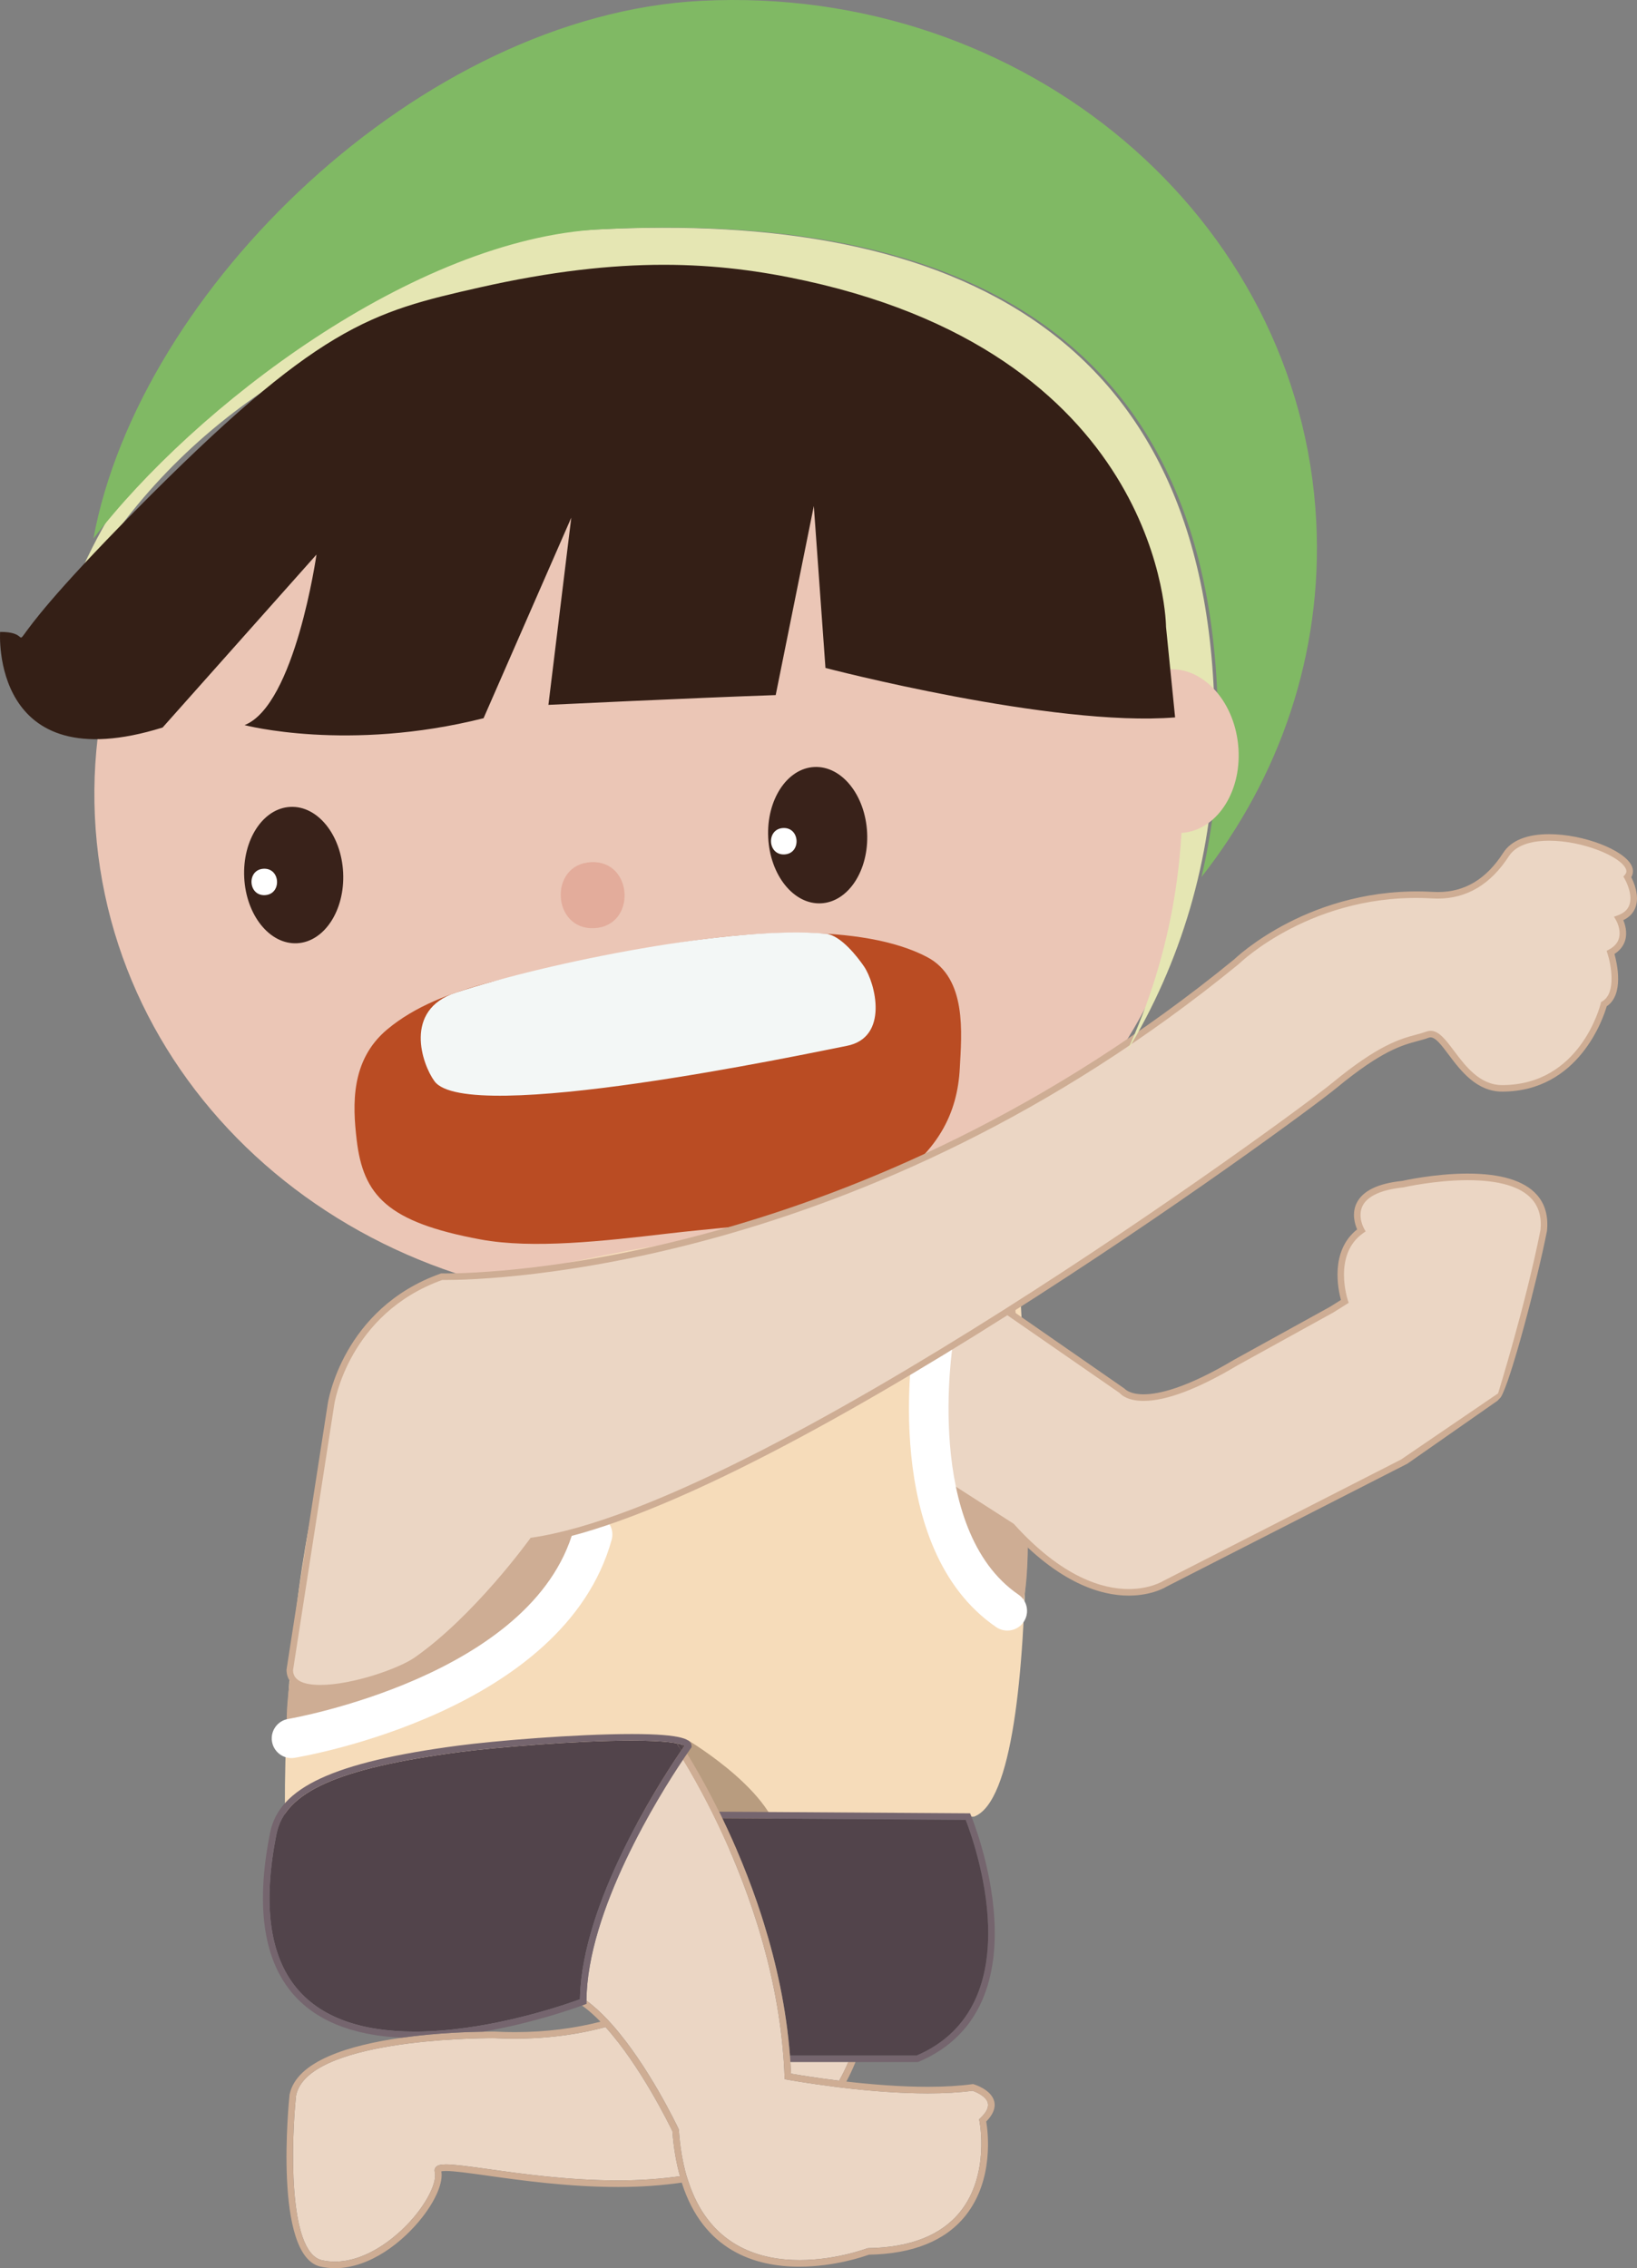
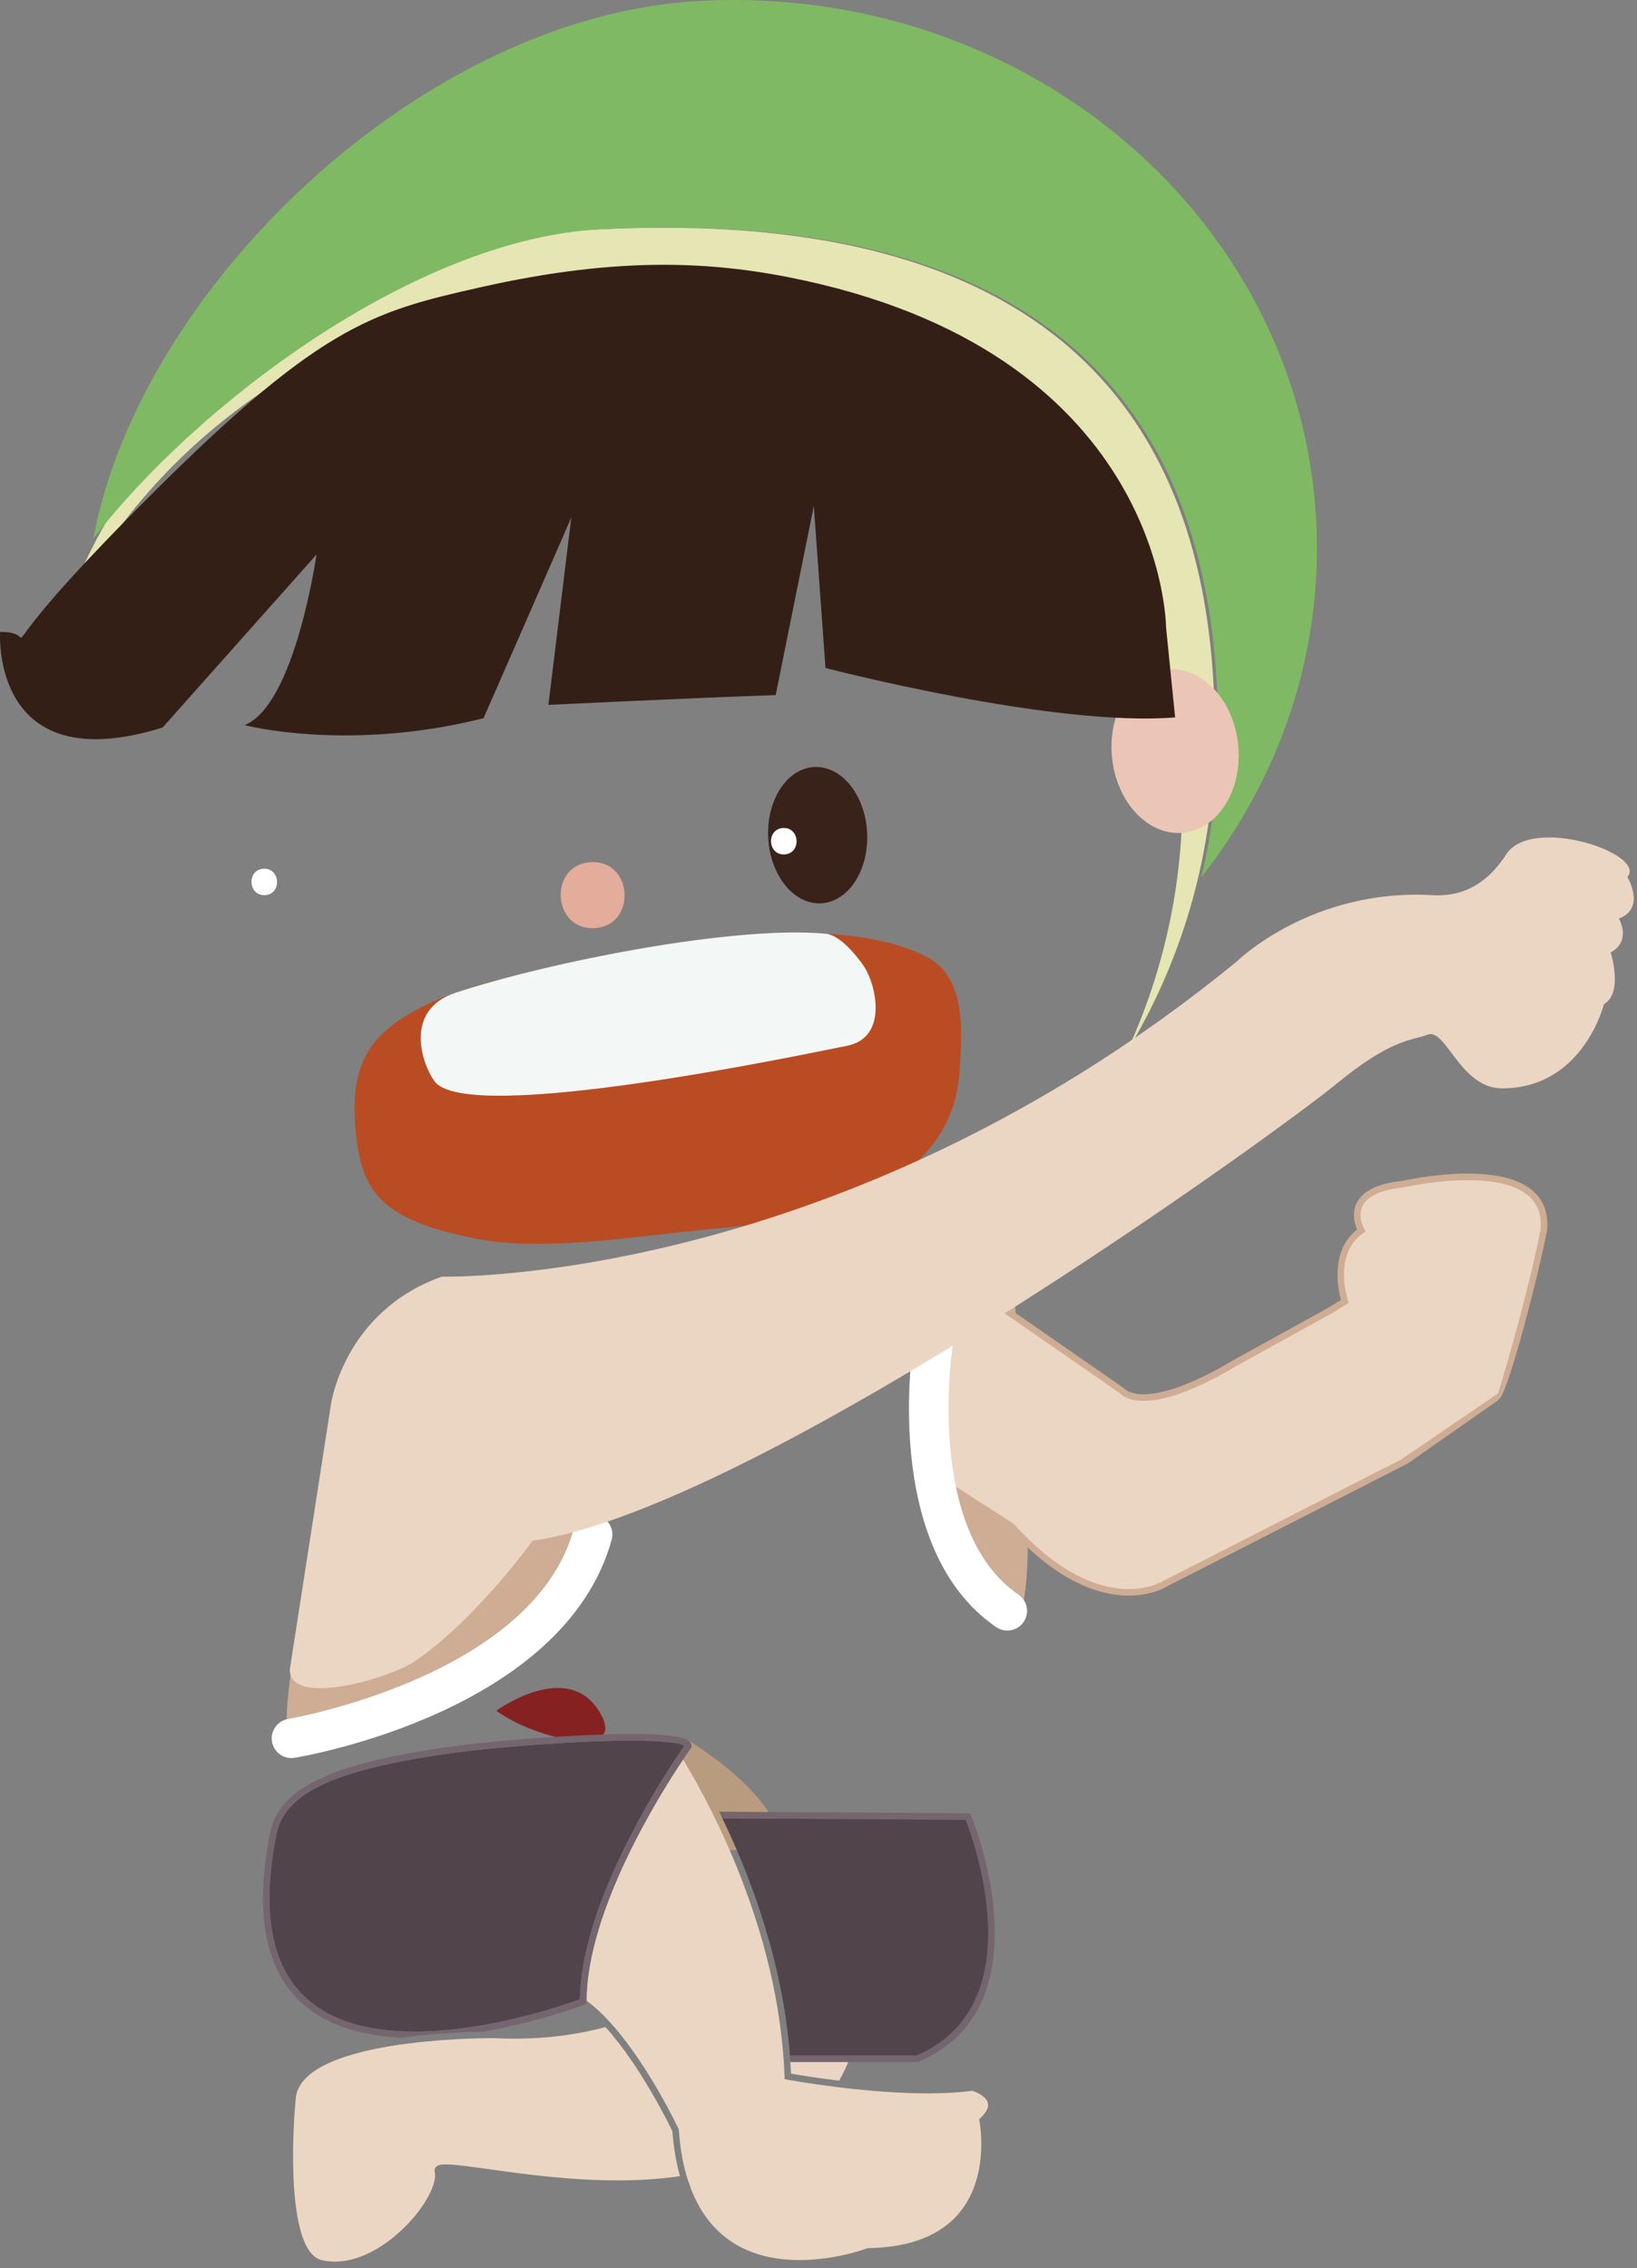
<svg xmlns="http://www.w3.org/2000/svg" x="0px" y="0px" width="144.378px" height="200px" viewBox="0 0 144.378 200" xml:space="preserve">
  <rect x="0" y="0" width="144.378" height="200" fill="#808080" stroke="none" />
  <path fill="#862121" d="M43.775,150.851c0,0,6.16-4.515,9.034,0C55.682,155.368,47.061,153.313,43.775,150.851" />
-   <path fill="#EBC6B6" d="M105.802,64.545c2.499,24.963-17.245,47.382-44.104,50.073c-26.861,2.689-50.662-15.367-53.161-40.331   C6.035,49.322,25.781,26.904,52.642,24.213C79.499,21.522,103.302,39.581,105.802,64.545" />
  <path fill="#BA4C23" d="M84.652,94.183c-0.205,3.933-1.843,7.537-6.944,10.68c-4.862,3.004-11.077,3.013-18.793,3.912   c-5.66,0.663-11.926,1.373-16.527,0.521c-8.245-1.524-10.358-3.893-10.932-8.793c-0.361-3.08-0.545-7.026,2.708-9.74   c4.816-4.008,12.333-4.825,21.758-6.873c9.54-2.074,20.273-2.451,25.862,0.513C85.307,86.266,84.807,91.172,84.652,94.183" />
  <path fill="#F3F7F6" d="M76.201,85.218c1.01,1.481,2.23,6.272-1.522,7.008c-3.76,0.737-33.478,7.043-36.359,3.118   c-1.094-1.491-2.762-6.29,1.879-7.813c8.329-2.723,24.521-5.94,32.621-5.197C74.146,82.452,75.653,84.413,76.201,85.218" />
  <path fill="#39221A" d="M76.478,73.432c0.163,3.32-1.658,6.105-4.069,6.223c-2.411,0.117-4.494-2.479-4.655-5.798   c-0.164-3.317,1.658-6.105,4.067-6.223C74.231,67.518,76.316,70.109,76.478,73.432" />
-   <path fill="#39221A" d="M30.264,76.948c0.163,3.322-1.659,6.108-4.068,6.228c-2.412,0.116-4.495-2.479-4.657-5.8   c-0.162-3.32,1.657-6.106,4.068-6.224C28.019,71.033,30.103,73.631,30.264,76.948" />
  <path fill="#FFFFFF" d="M69.071,73.016c-1.501,0.075-1.388,2.401,0.112,2.327C70.683,75.27,70.573,72.945,69.071,73.016" />
  <path fill="#FFFFFF" d="M23.251,76.606c-1.501,0.072-1.386,2.4,0.113,2.327C24.866,78.861,24.75,76.536,23.251,76.606" />
  <path fill="#E3AC9B" d="M52.128,76.025c-3.752,0.183-3.466,6.001,0.285,5.821C56.164,81.66,55.878,75.842,52.128,76.025" />
-   <path fill="#F6DCBA" d="M33.88,115.733c0,0,45.235-15.144,56.106-1.554c0,0,2.719,43.485-4.075,46.011H25.143   C25.143,160.19,24.367,130.68,33.88,115.733" />
  <path fill="#CEAD94" d="M25.303,151.84c-0.174-2.18,1.351-10.872,1.351-10.872l62.734-27.276c0,0,2.429,24.777,0.583,28.357   c0,0-7.569,1.735-8.638-26.413l-27.57,14.443l-4.172,9.097l-8.008,8.977C41.582,148.152,25.633,155.998,25.303,151.84" />
  <path fill="#EBD6C4" d="M87.592,114.761l11.358,7.864c0,0,1.748,2.475,10.047-2.477l8.444-4.66l1.165-0.728   c0,0-1.456-4.22,1.456-6.261c0,0-2.037-3.496,3.64-4.077c0,0,13.177-3.04,12.45,4.096c0,0-2.859,14.431-4.024,14.687l-8.281,5.68   l-21.11,10.774c0,0-5.679,3.641-13.54-5.097l-7.281-4.659v-14.706L87.592,114.761z" />
  <path fill="#CEAD94" d="M99.544,140.701c-2.375,0-6.129-1.029-10.539-5.913l-7.379-4.729v-15.13l6.048-0.465l11.515,7.991   c0,0,0.396,0.496,1.672,0.496c1.31,0,3.758-0.529,7.988-3.053l8.452-4.664l0.965-0.604c-0.247-0.901-0.987-4.323,1.43-6.221   c-0.192-0.438-0.506-1.415-0.028-2.356c0.54-1.058,1.886-1.704,4.007-1.921c-0.009,0,2.819-0.646,5.759-0.646   c2.937,0,4.986,0.623,6.095,1.851c0.738,0.818,1.045,1.898,0.909,3.209c-0.871,4.423-3.228,13.358-4.079,14.671l-0.277,0.294   l-7.952,5.554l-0.148,0.077l-21.111,10.774C102.843,139.938,101.624,140.701,99.544,140.701z M82.204,129.746l7.206,4.626   c4.279,4.752,7.871,5.751,10.134,5.751c1.898,0,3.027-0.7,3.036-0.707l20.987-10.714l8.559-5.834c0,0,2.437-7.824,3.739-14.406   c0.114-1.114-0.146-2.044-0.769-2.735c-0.994-1.101-2.901-1.658-5.664-1.658c-2.876,0-5.638,0.631-5.664,0.636   c-1.92,0.199-3.147,0.755-3.585,1.611c-0.488,0.961,0.122,2.027,0.129,2.038l0.134,0.229l-0.218,0.153   c-2.701,1.894-1.363,5.89-1.349,5.93l0.072,0.218l-1.357,0.851l-8.457,4.667c-3.479,2.075-6.266,3.129-8.277,3.129   c-1.396,0-1.959-0.52-2.108-0.693l-11.239-7.78l-5.309,0.408V129.746z" />
  <path fill="#FFFFFF" d="M88.844,143.784c-0.336,0-0.677-0.099-0.978-0.301c-10.226-6.998-7.363-24.899-7.236-25.659   c0.158-0.946,1.059-1.586,1.999-1.428c0.944,0.157,1.585,1.054,1.427,1.998c-0.026,0.165-2.621,16.479,5.771,22.221   c0.79,0.539,0.994,1.621,0.454,2.412C89.945,143.521,89.398,143.784,88.844,143.784z" />
  <path fill="#FFFFFF" d="M25.7,155.027c-0.833,0-1.569-0.604-1.71-1.451c-0.157-0.948,0.482-1.84,1.428-1.999   c0.215-0.037,21.579-3.738,25.181-16.726c0.256-0.929,1.212-1.467,2.137-1.211c0.925,0.256,1.466,1.213,1.21,2.137   c-4.195,15.125-26.992,19.067-27.96,19.226C25.891,155.018,25.794,155.027,25.7,155.027z" />
  <path fill="#EBD6C4" d="M38.956,112.576c0,0,35,0.921,70.092-27.766c0,0,6.57-6.5,17.312-5.874c3.411,0.198,5.346-1.838,6.476-3.591   c2.258-3.494,12.444-0.054,10.696,1.986c0,0,1.662,2.788-0.753,3.663c0,0,1.164,1.977-0.728,2.993c0,0,1.157,3.546-0.59,4.563   c0,0-1.829,7.421-8.979,7.421c-3.697,0-4.951-5.325-6.553-4.74c-1.603,0.582-3.251,0.379-8.201,4.454   c-4.953,4.079-50.818,37.278-70.766,40.187c0,0-4.875,6.798-10.239,10.533c-2.297,1.602-11.164,4.175-11.164,0.826l3.638-23.443   C29.198,123.788,30.364,115.635,38.956,112.576" />
-   <path fill="#CEAD94" d="M28.246,149.157c-2.459,0-2.976-1.05-2.976-1.926l3.642-23.487c0.011-0.079,1.291-8.36,9.945-11.438   l0.051-0.02l0.054,0.002c0.003,0,0.128,0.003,0.367,0.003c3.649,0,36.595-0.778,69.535-27.704c0.043-0.044,6.767-6.551,17.512-5.94   c0.151,0.009,0.297,0.013,0.44,0.013c2.38,0,4.271-1.136,5.774-3.472c0.69-1.068,2.083-1.631,4.031-1.631   c3.028,0,6.641,1.385,7.289,2.796c0.159,0.346,0.146,0.694-0.038,0.999c0.224,0.435,0.743,1.621,0.38,2.639   c-0.181,0.505-0.543,0.89-1.081,1.15c0.158,0.376,0.366,1.059,0.172,1.752c-0.141,0.5-0.459,0.912-0.952,1.228   c0.229,0.816,0.864,3.583-0.683,4.614c-0.277,0.962-2.432,7.525-9.227,7.525c-2.266,0-3.679-1.88-4.71-3.252   c-0.657-0.876-1.253-1.688-1.743-1.506c-0.314,0.114-0.628,0.198-0.968,0.29c-1.423,0.381-3.189,0.857-7.149,4.115   c-3.725,3.069-50.348,37.146-70.786,40.231c-0.63,0.858-5.25,7.027-10.237,10.503C35.438,147.653,31.17,149.157,28.246,149.157z    M39.003,112.868c-8.273,2.973-9.507,10.882-9.518,10.961l-3.64,23.446c0.003,0.848,0.81,1.302,2.4,1.302   c2.818,0,6.921-1.439,8.312-2.409c5.26-3.663,10.122-10.397,10.171-10.467l0.072-0.097l0.121-0.019   c20.254-2.956,66.898-37.058,70.621-40.125c4.057-3.338,5.97-3.852,7.368-4.227c0.322-0.086,0.62-0.167,0.919-0.275   c0.113-0.04,0.231-0.061,0.346-0.061c0.733,0,1.319,0.778,2.061,1.763c1.011,1.347,2.271,3.023,4.246,3.023   c6.837,0,8.625-6.907,8.698-7.202l0.028-0.12l0.105-0.061c1.27-0.739,0.764-3.299,0.461-4.223l-0.075-0.231l0.212-0.115   c0.467-0.251,0.76-0.584,0.873-0.995c0.22-0.778-0.251-1.589-0.258-1.597l-0.176-0.301l0.327-0.119   c0.538-0.194,0.876-0.496,1.028-0.921c0.354-0.99-0.416-2.308-0.425-2.321l-0.105-0.179l0.136-0.159   c0.147-0.169,0.171-0.338,0.071-0.546c-0.496-1.084-3.784-2.459-6.762-2.459c-1.215,0-2.813,0.236-3.544,1.366   c-1.6,2.479-3.707,3.737-6.262,3.737c-0.155,0-0.313-0.004-0.476-0.013c-10.489-0.625-17.03,5.73-17.091,5.791   C76.138,112.087,43,112.87,39.33,112.87C39.173,112.87,39.063,112.869,39.003,112.868z" />
  <path fill="#B89C7F" d="M60.687,153.464c0,0,8.592,5.094,8.08,9.683h-8.735l-6.845-4.078L60.687,153.464z" />
  <path fill="#75656E" d="M85.633,160.076l-0.075-0.177l-22.136-0.144c0.047,0.096,0.095,0.192,0.143,0.289   c0.048,0.099,0.095,0.192,0.143,0.292l21.463,0.139c0.691,1.77,6.028,16.331-4.328,20.78h-5.145h-0.314h-0.321h-5.39   c0.008,0.096,0.014,0.191,0.021,0.287c0.007,0.097,0.011,0.195,0.017,0.292h5.104h0.35h0.291h5.507l0.054-0.022   C92.599,176.9,85.705,160.243,85.633,160.076z" />
  <g>
    <path fill="#EBD6C4" d="M74.008,183.477c0.295-0.523,0.563-1.071,0.805-1.642h-5.104c0.022,0.339,0.045,0.678,0.06,1.02    C70.339,182.955,71.938,183.224,74.008,183.477z" />
    <path fill="#EBD6C4" d="M53.404,178.747c-2.806,0.751-6.041,1.159-9.749,0.98l-0.196-0.002c-1.675,0-16.391,0.143-17.349,5.076    c-0.398,3.786-0.771,13.819,2.285,14.504c0.37,0.083,0.756,0.124,1.145,0.124c2.89,0,5.712-2.3,7.25-4.27    c1.133-1.451,1.742-2.882,1.552-3.645c-0.036-0.145-0.009-0.288,0.079-0.398c0.142-0.183,0.416-0.259,0.916-0.259    c0.756,0,2.046,0.181,3.679,0.408c3.008,0.424,7.126,1.003,11.516,1.003c0.001,0,0.002,0,0.003,0c1.944,0,3.746-0.133,5.435-0.369    c-0.321-1.163-0.559-2.466-0.667-3.971C59.034,187.37,56.483,182.156,53.404,178.747z" />
    <path fill="#EBD6C4" d="M86.355,186.882l0.115-0.11c0.527-0.502,0.75-0.949,0.655-1.33c-0.138-0.572-0.977-0.953-1.354-1.078    c-1.143,0.154-2.472,0.231-3.95,0.231c-2.565,0-5.26-0.233-7.479-0.494c-0.103-0.013-0.198-0.024-0.299-0.037    c-0.115-0.014-0.23-0.027-0.344-0.042c-2.48-0.311-4.23-0.632-4.265-0.638l-0.228-0.043l-0.01-0.233    c-0.016-0.426-0.039-0.85-0.066-1.272c-0.006-0.098-0.014-0.194-0.021-0.292c-0.007-0.096-0.017-0.191-0.023-0.287    c-0.309-3.941-1.116-7.701-2.147-11.104c-0.031-0.105-0.065-0.207-0.098-0.312c-0.036-0.117-0.072-0.233-0.109-0.349    c-1.019-3.227-2.22-6.114-3.357-8.507c-0.104-0.217-0.205-0.428-0.308-0.637c-0.099-0.203-0.197-0.401-0.295-0.597    c-0.996-1.992-1.9-3.563-2.529-4.595c-2.136,3.19-8.477,13.328-8.518,21.262c0.639,0.466,1.266,1.043,1.873,1.688    c0.077,0.082,0.154,0.166,0.23,0.25c0.066,0.073,0.132,0.145,0.197,0.219c3.176,3.596,5.668,8.83,5.822,9.155l0.026,0.104    c0.105,1.509,0.334,2.826,0.661,3.979c0.029,0.104,0.064,0.2,0.096,0.302c0.027,0.089,0.057,0.172,0.085,0.258    c3.46,10.55,15.697,5.909,15.755,5.888l0.098-0.019c3.725-0.058,6.458-1.139,8.123-3.216c2.624-3.268,1.703-7.941,1.693-7.989    L86.355,186.882z" />
  </g>
  <path fill="#52444B" d="M60.374,153.942c-0.043-0.028-0.126-0.071-0.285-0.12c0.052,0.08,0.111,0.172,0.177,0.275   C60.308,154.037,60.345,153.984,60.374,153.942z" />
  <path fill="#52444B" d="M60.266,154.098c-0.065-0.104-0.125-0.195-0.177-0.275c-0.102-0.031-0.237-0.063-0.409-0.097   c0.083,0.124,0.224,0.337,0.409,0.629C60.155,154.257,60.216,154.17,60.266,154.098z" />
  <g id="C52444B">
    <path fill="#52444B" d="M85.17,160.476l-21.463-0.139c1.157,2.396,2.398,5.313,3.456,8.591c0.038,0.117,0.074,0.236,0.111,0.354    c0.034,0.107,0.067,0.217,0.101,0.324c1.103,3.553,1.977,7.499,2.297,11.65h5.39h0.321h0.314h5.145    C91.198,176.807,85.861,162.245,85.17,160.476z" />
    <path fill="#52444B" d="M59.68,153.726c-0.078-0.015-0.164-0.029-0.259-0.044c-0.144-0.022-0.309-0.043-0.495-0.063    c-0.697-0.075-1.715-0.132-3.214-0.132c-4.93,0-12.028,0.593-15.258,1.021c-10.664,1.417-15.317,3.502-16.062,7.196    c-1.228,6.096-0.645,10.662,1.734,13.566c2.106,2.574,5.624,3.877,10.458,3.877c5.978,0,12.23-2.025,14.144-2.7    c0.136-0.048,0.25-0.089,0.34-0.121c0.023-0.009,0.058-0.021,0.078-0.028c0.001-0.086,0.008-0.174,0.01-0.26    c0.24-8.214,6.777-18.493,8.754-21.42c0.064-0.096,0.124-0.183,0.179-0.263C59.903,154.063,59.763,153.85,59.68,153.726z" />
  </g>
-   <path fill="#CEAD94" d="M87.688,185.304c-0.256-1.05-1.744-1.494-1.809-1.512l-0.059-0.019l-0.063,0.009   c-1.13,0.154-2.455,0.233-3.936,0.233c-2.452,0-5.021-0.215-7.175-0.463c0.295-0.549,0.564-1.121,0.806-1.718h-0.291h-0.35   c-0.242,0.57-0.51,1.118-0.805,1.642c-2.069-0.253-3.669-0.521-4.239-0.622c-0.015-0.342-0.037-0.681-0.06-1.02   c-0.006-0.097-0.01-0.195-0.017-0.292c-0.007-0.096-0.013-0.191-0.021-0.287c-0.32-4.151-1.194-8.098-2.297-11.65   c-0.033-0.107-0.066-0.217-0.101-0.324c-0.037-0.117-0.073-0.236-0.111-0.354c-1.058-3.277-2.299-6.195-3.456-8.591   c-0.048-0.1-0.095-0.193-0.143-0.292c-0.048-0.097-0.096-0.193-0.143-0.289c-1.132-2.288-2.157-4.047-2.821-5.123   c-0.054,0.077-0.111,0.162-0.176,0.257c-0.057,0.084-0.115,0.172-0.18,0.268c0.629,1.032,1.533,2.603,2.529,4.595   c0.098,0.195,0.196,0.394,0.295,0.597c0.103,0.209,0.204,0.42,0.308,0.637c1.138,2.393,2.339,5.28,3.357,8.507   c0.037,0.115,0.073,0.231,0.109,0.349c0.032,0.104,0.066,0.206,0.098,0.312c1.031,3.402,1.839,7.162,2.147,11.104   c0.007,0.096,0.017,0.191,0.023,0.287c0.007,0.098,0.015,0.194,0.021,0.292c0.027,0.423,0.051,0.847,0.066,1.272l0.01,0.233   l0.228,0.043c0.034,0.006,1.784,0.327,4.265,0.638c0.113,0.015,0.229,0.028,0.344,0.042c0.101,0.013,0.196,0.024,0.299,0.037   c2.219,0.261,4.913,0.494,7.479,0.494c1.479,0,2.808-0.077,3.95-0.231c0.377,0.125,1.216,0.506,1.354,1.078   c0.095,0.381-0.128,0.828-0.655,1.33l-0.115,0.11l0.031,0.155c0.01,0.048,0.931,4.722-1.693,7.989   c-1.665,2.077-4.398,3.158-8.123,3.216l-0.098,0.019c-0.058,0.021-12.295,4.662-15.755-5.888c-0.028-0.086-0.058-0.169-0.085-0.258   c-0.031-0.102-0.066-0.197-0.096-0.302c-0.327-1.152-0.556-2.47-0.661-3.979l-0.026-0.104c-0.154-0.325-2.646-5.56-5.822-9.155   c-0.065-0.074-0.131-0.146-0.197-0.219c-0.076-0.084-0.153-0.168-0.23-0.25c-0.606-0.645-1.234-1.222-1.873-1.688   c0,0.026-0.002,0.053-0.002,0.079v0.198l-0.075,0.029l-0.111,0.043c-0.007,0.003-0.089,0.034-0.205,0.076   c0.55,0.395,1.095,0.879,1.628,1.429c-2.229,0.568-4.728,0.918-7.525,0.918c-0.572,0-1.155-0.013-1.764-0.043l-0.213-0.002   c-0.215,0-0.502,0.002-0.837,0.008c-0.713,0.011-1.67,0.039-2.775,0.104c-0.626,0.037-1.298,0.086-1.998,0.15   c-0.777,0.071-1.586,0.162-2.405,0.277c-4.542,0.638-9.322,2.025-9.905,5.03c-0.061,0.581-1.452,14.216,2.729,15.155   c0.413,0.092,0.841,0.138,1.272,0.138c3.096,0,6.01-2.32,7.705-4.49c1.217-1.562,1.852-3.096,1.679-4.048   c0.065-0.016,0.188-0.033,0.413-0.033c0.716,0,1.988,0.178,3.599,0.403c3.024,0.424,7.166,1.008,11.596,1.008   c0.002,0,0.001,0,0.003,0c2.002,0,3.856-0.138,5.594-0.384c1.9,5.998,6.48,7.413,10.358,7.413c3.129,0,5.746-0.912,6.144-1.059   c3.878-0.069,6.743-1.223,8.514-3.43c2.546-3.173,1.99-7.428,1.839-8.312C87.588,186.462,87.825,185.864,87.688,185.304z    M54.534,192.27c-0.001,0-0.002,0-0.003,0c-4.39,0-8.508-0.579-11.516-1.003c-1.633-0.228-2.923-0.408-3.679-0.408   c-0.5,0-0.774,0.076-0.916,0.259c-0.088,0.11-0.115,0.254-0.079,0.398c0.19,0.763-0.419,2.193-1.552,3.645   c-1.538,1.97-4.359,4.27-7.25,4.27c-0.389,0-0.774-0.041-1.145-0.124c-3.056-0.685-2.683-10.718-2.285-14.504   c0.958-4.934,15.674-5.076,17.349-5.076l0.196,0.002c3.708,0.179,6.942-0.229,9.749-0.98c3.08,3.409,5.63,8.623,5.898,9.183   c0.108,1.505,0.346,2.808,0.667,3.971C58.28,192.137,56.479,192.27,54.534,192.27z" />
  <path fill="#75656E" d="M55.712,152.907c-4.954,0-12.088,0.598-15.333,1.026c-10.954,1.453-15.75,3.672-16.553,7.654   c-1.264,6.277-0.64,11.004,1.854,14.052c2.046,2.498,5.338,3.847,9.765,4.046c0.819-0.115,1.628-0.206,2.405-0.277   c0.7-0.064,1.372-0.113,1.998-0.15c1.104-0.064,2.062-0.093,2.775-0.104c4.311-0.75,7.873-2.001,8.712-2.31   c0.115-0.042,0.198-0.073,0.205-0.076l0.111-0.043l0.075-0.029v-0.198c0-0.026,0.002-0.053,0.002-0.079   c0.042-7.934,6.382-18.071,8.518-21.262c0.064-0.096,0.123-0.184,0.18-0.268c0.064-0.095,0.122-0.18,0.176-0.257   c0.204-0.298,0.329-0.473,0.339-0.486l0.056-0.078v-0.093C60.995,153.42,60.355,152.907,55.712,152.907z M60.266,154.098   c-0.05,0.072-0.11,0.159-0.177,0.257c-0.055,0.08-0.114,0.167-0.179,0.263c-1.977,2.927-8.514,13.206-8.754,21.42   c-0.002,0.086-0.009,0.174-0.01,0.26c-0.02,0.008-0.054,0.02-0.078,0.028c-0.09,0.032-0.205,0.073-0.34,0.121   c-1.914,0.675-8.167,2.7-14.144,2.7c-4.834,0-8.352-1.303-10.458-3.877c-2.378-2.904-2.962-7.471-1.734-13.566   c0.744-3.694,5.397-5.779,16.062-7.196c3.229-0.428,10.328-1.021,15.258-1.021c1.499,0,2.517,0.057,3.214,0.132   c0.187,0.021,0.352,0.041,0.495,0.063c0.095,0.015,0.181,0.029,0.259,0.044c0.172,0.033,0.308,0.065,0.409,0.097   c0.159,0.049,0.242,0.092,0.285,0.12C60.345,153.984,60.308,154.037,60.266,154.098z" />
  <path fill="#E5E6B3" d="M52.654,20.235C29.948,21.405,11.355,36.015,5.261,55.351   c6.798-14.628,20.956-26.047,38.816-29.304c30.561-5.563,55.948,1.658,59.9,38.523c1.063,9.91-0.623,19.622-4.604,28.188   c4.768-7.826,7.524-16.971,7.739-26.629C107.926,29.062,83.673,18.637,52.654,20.235" />
  <path fill="#80B964" d="M52.943,20.22c31.021-1.596,55.274,8.826,54.461,45.895c-0.083,3.837-0.582,7.588-1.433,11.216   c6.877-8.753,10.717-19.683,10.117-31.351C114.708,19.157,90.412-1.396,61.821,0.074C37.128,1.347,12.292,25.521,8.238,47.491   C17.186,35.854,36.499,21.067,52.943,20.22" />
  <path fill="#EBC6B6" d="M109.201,65.68c0.4,3.976-1.771,7.447-4.842,7.754c-3.07,0.307-5.886-2.664-6.283-6.639   c-0.398-3.978,1.771-7.448,4.841-7.758C105.991,58.731,108.803,61.703,109.201,65.68" />
  <path fill="#341F16" d="M102.84,55.288c0,0-0.088-23.567-31.766-30.525c-7.781-1.709-16.188-2.252-28.714,0.572   c-9.708,2.189-14.3,3.372-30.51,19.777C-2.639,59.774,4.435,55.688,0.01,55.723c0,0-0.896,13.177,14.333,8.429l13.57-15.25   c0,0-1.888,13.289-6.345,15.038c0,0,9.099,2.403,21.08-0.607l7.737-17.688l-2.017,16.51c0,0,13.023-0.625,20.046-0.862l3.362-16.674   L72.803,58.9c0,0,20.052,5.24,30.837,4.36L102.84,55.288z" />
</svg>